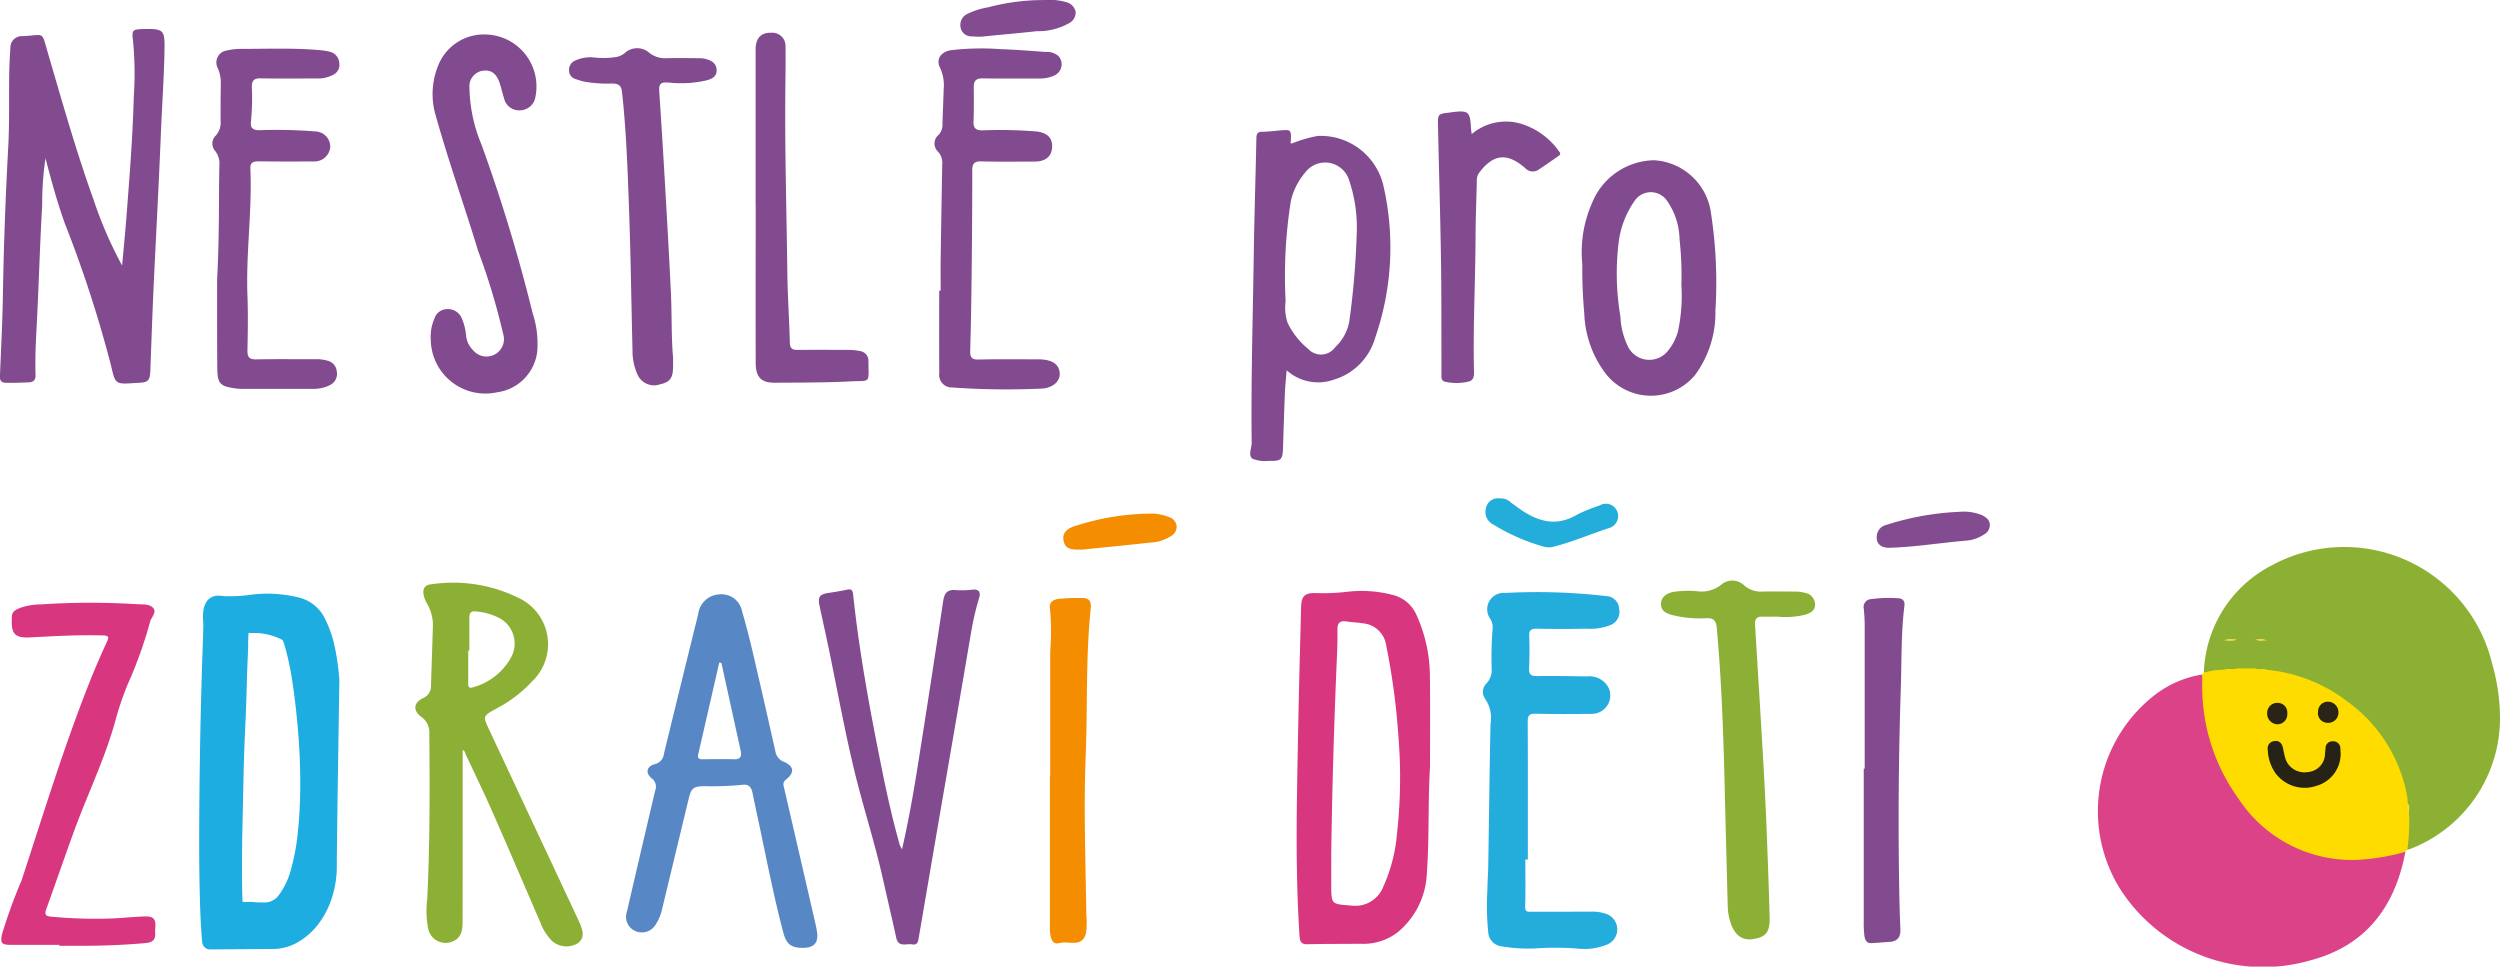
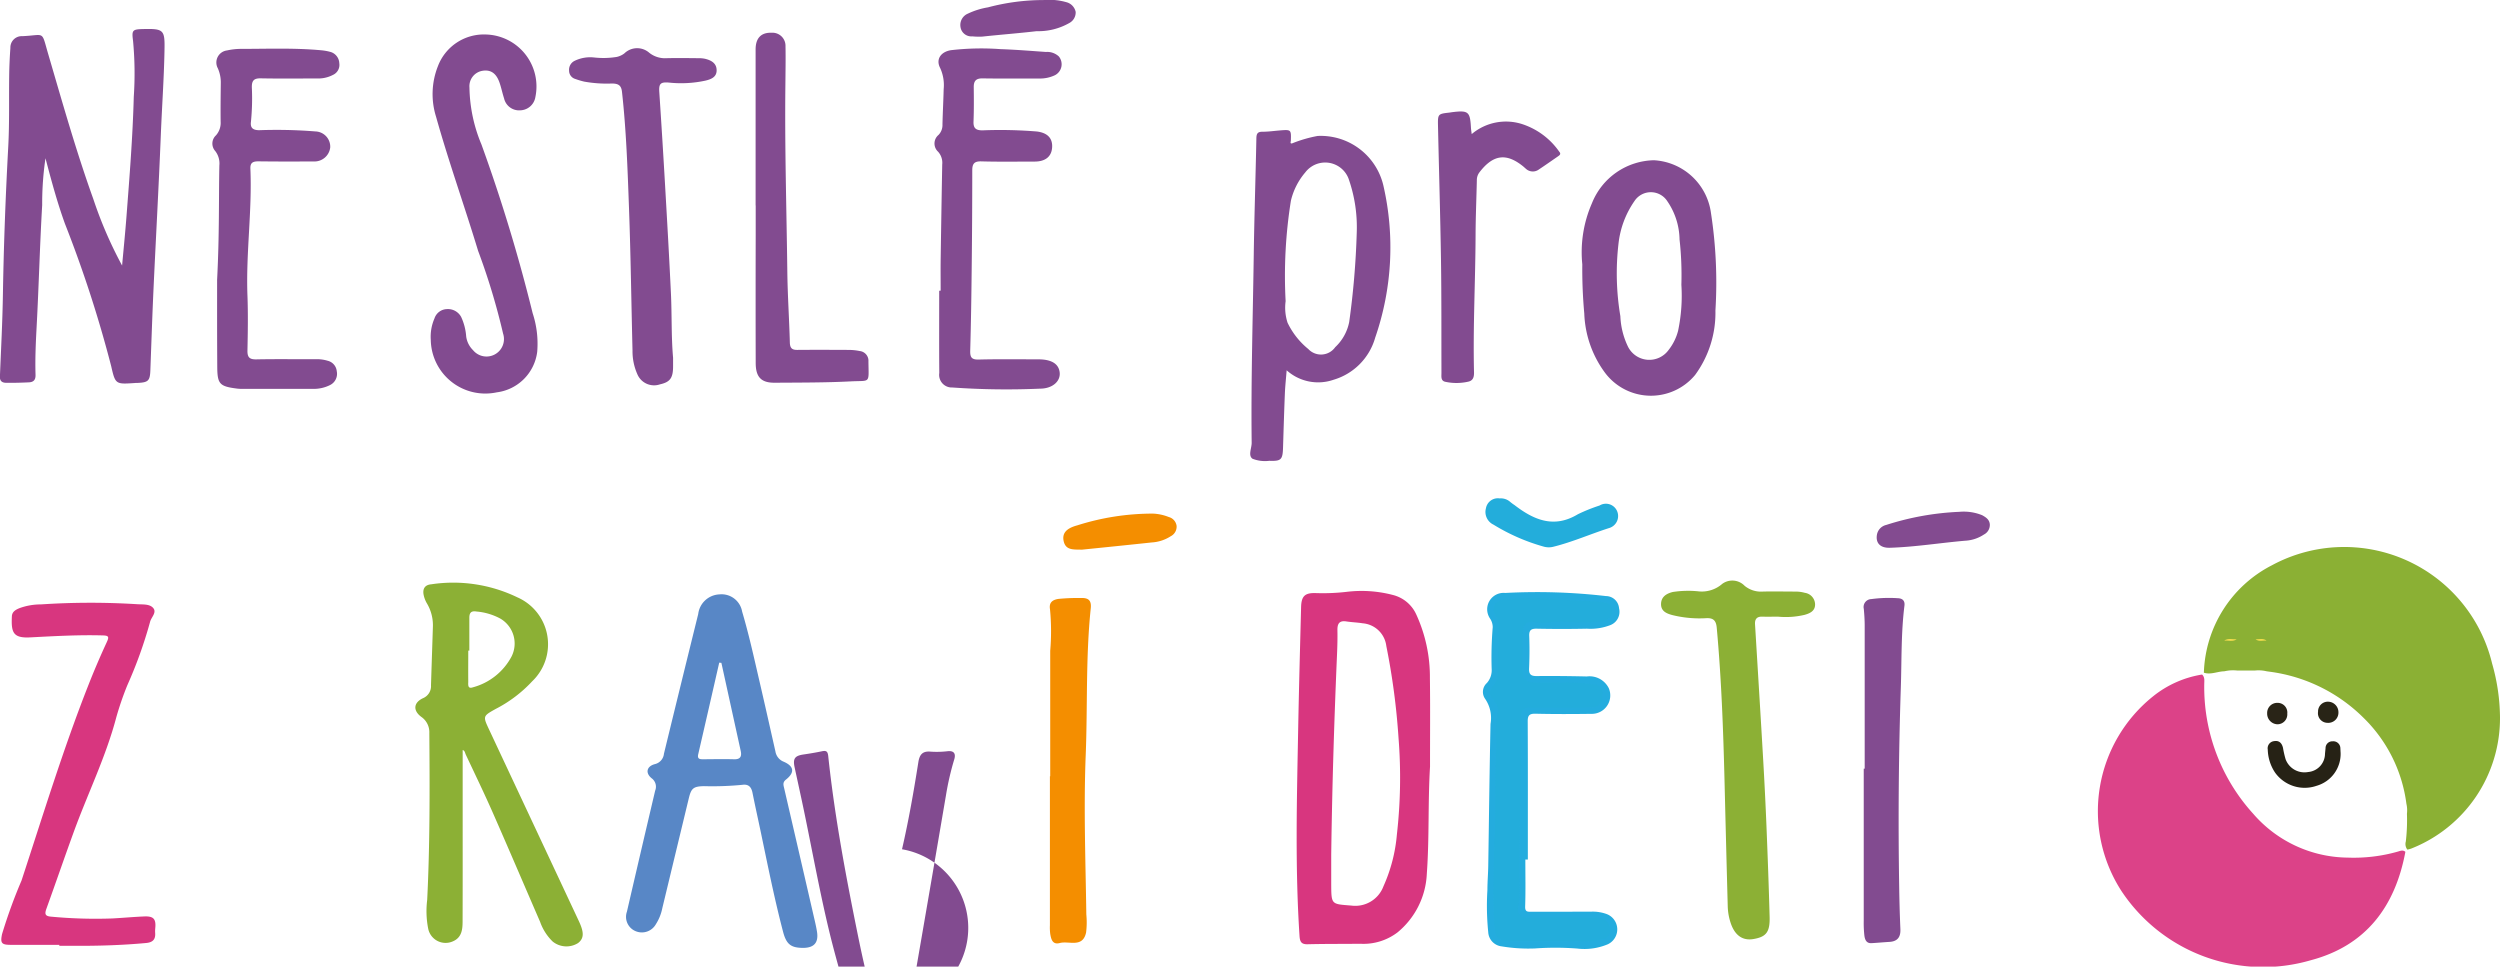
<svg xmlns="http://www.w3.org/2000/svg" width="160" height="61.862" viewBox="0 0 160 61.862">
  <defs>
    <clipPath id="clip-path">
      <rect width="160" height="61.862" fill="none" />
    </clipPath>
  </defs>
  <g id="logo-color" clip-path="url(#clip-path)">
    <path id="Path_344" data-name="Path 344" d="M410.741,175.607c-.653,3.5-2.522,6-6.048,6.934a10.881,10.881,0,0,1-12.113-4.412,9.412,9.412,0,0,1,2.027-12.486,6.7,6.7,0,0,1,3.123-1.385c.184.173.141.4.139.613A12.051,12.051,0,0,0,401,173.166a8.1,8.1,0,0,0,6.05,2.809,10.317,10.317,0,0,0,3.22-.388C410.425,175.54,410.59,175.469,410.741,175.607Z" transform="translate(-256.797 -121.088)" fill="#dc4288" />
    <path id="Path_345" data-name="Path 345" d="M407.289,152.8a8,8,0,0,1,4.354-6.875,9.735,9.735,0,0,1,14.092,6.284,12.849,12.849,0,0,1,.506,3.451,8.971,8.971,0,0,1-5.692,8.4,1.782,1.782,0,0,1-.236.062.577.577,0,0,1-.1-.516,11.694,11.694,0,0,0,.072-1.778,1.845,1.845,0,0,0-.035-.644,9.362,9.362,0,0,0-2.776-5.529,10.427,10.427,0,0,0-5.962-2.917c-.083-.012-.166-.02-.247-.038a2.223,2.223,0,0,0-.719-.038c-.371,0-.742,0-1.113,0a2.433,2.433,0,0,0-.831.048C408.16,152.715,407.737,152.946,407.289,152.8Z" transform="translate(-266.241 -109.747)" fill="#8bb034" />
    <path id="Path_346" data-name="Path 346" d="M112.042,93.827c.094-1.045.2-2.088.28-3.134.195-2.548.4-5.1.467-7.651a22.364,22.364,0,0,0-.046-3.6c-.093-.687-.036-.734.654-.751,1.341-.032,1.385.066,1.358,1.408-.036,1.805-.164,3.606-.236,5.408-.132,3.289-.317,6.575-.468,9.863-.079,1.72-.135,3.44-.2,5.16-.025.666-.13.776-.8.808-.067,0-.134,0-.2.008-1.222.082-1.241.086-1.507-1.08a78.215,78.215,0,0,0-2.961-9.119c-.484-1.341-.859-2.717-1.244-4.186a19.816,19.816,0,0,0-.211,2.994c-.153,2.6-.216,5.209-.357,7.812-.055,1.019-.1,2.037-.069,3.056.01.335-.138.465-.426.479-.484.023-.969.036-1.454.029-.233,0-.411-.093-.4-.393.072-1.751.164-3.5.192-5.254.052-3.159.171-6.314.342-9.468.083-1.535.038-3.077.061-4.615.009-.567.035-1.135.076-1.7a.725.725,0,0,1,.765-.754c1.47-.065,1.206-.389,1.648,1.119.913,3.116,1.794,6.242,2.893,9.3A26.493,26.493,0,0,0,112.042,93.827Z" transform="translate(-104.228 -76.832)" fill="#824b90" />
-     <path id="Path_347" data-name="Path 347" d="M407.128,163.6a4.515,4.515,0,0,1,1.3-.187c.258-.119.545.029.8-.087h1.206c.225.113.481-.029.706.087a10.076,10.076,0,0,1,5.177,2.033,9.613,9.613,0,0,1,3.821,6.054,3.683,3.683,0,0,1,.035.447c.112.189-.02.413.086.6a13.444,13.444,0,0,1-.106,2.373l-.128.14a13.7,13.7,0,0,1-3.145.523,8.7,8.7,0,0,1-7.559-3.953,12.241,12.241,0,0,1-2.3-7.318c0-.2,0-.4-.007-.6Z" transform="translate(-266.08 -120.548)" fill="#ffdc00" />
-     <path id="Path_348" data-name="Path 348" d="M222.894,167.863c.437-1.9.753-3.725,1.042-5.553q.818-5.166,1.594-10.339c.076-.5.263-.747.8-.694a5.884,5.884,0,0,0,1.1-.031c.44-.039.495.226.4.53a17.794,17.794,0,0,0-.528,2.288q-.974,5.723-1.965,11.443-.687,4-1.368,7.991c-.045.266-.074.519-.435.452s-.871.22-1.012-.428c-.275-1.271-.575-2.537-.861-3.806-.523-2.329-1.266-4.6-1.826-6.918-.619-2.56-1.085-5.157-1.622-7.737-.194-.931-.4-1.858-.6-2.788-.117-.552.015-.732.562-.814.4-.059.792-.122,1.183-.206.276-.059.376,0,.408.308.417,3.937,1.156,7.821,1.946,11.7.3,1.455.635,2.9,1.039,4.33A2.175,2.175,0,0,0,222.894,167.863Z" transform="translate(-165.165 -113.51)" fill="#824b90" />
+     <path id="Path_348" data-name="Path 348" d="M222.894,167.863c.437-1.9.753-3.725,1.042-5.553c.076-.5.263-.747.8-.694a5.884,5.884,0,0,0,1.1-.031c.44-.039.495.226.4.53a17.794,17.794,0,0,0-.528,2.288q-.974,5.723-1.965,11.443-.687,4-1.368,7.991c-.045.266-.074.519-.435.452s-.871.22-1.012-.428c-.275-1.271-.575-2.537-.861-3.806-.523-2.329-1.266-4.6-1.826-6.918-.619-2.56-1.085-5.157-1.622-7.737-.194-.931-.4-1.858-.6-2.788-.117-.552.015-.732.562-.814.4-.059.792-.122,1.183-.206.276-.059.376,0,.408.308.417,3.937,1.156,7.821,1.946,11.7.3,1.455.635,2.9,1.039,4.33A2.175,2.175,0,0,0,222.894,167.863Z" transform="translate(-165.165 -113.51)" fill="#824b90" />
    <path id="Path_349" data-name="Path 349" d="M108.141,175.158c-1.036,0-2.073.005-3.108,0-.6,0-.677-.118-.557-.69a32.851,32.851,0,0,1,1.247-3.428c1.379-4.2,2.671-8.432,4.295-12.548q.542-1.373,1.163-2.714c.155-.335.117-.413-.253-.423-1.556-.045-3.109.046-4.661.126-1.107.058-1.209-.341-1.163-1.35.013-.294.242-.419.481-.519a3.966,3.966,0,0,1,1.375-.242,48.167,48.167,0,0,1,6.113-.016c.359.031.8-.031,1.05.218.3.3-.11.618-.178.93a28.227,28.227,0,0,1-1.454,4.046,19.67,19.67,0,0,0-.7,2.032c-.665,2.527-1.822,4.873-2.714,7.317-.6,1.646-1.167,3.3-1.763,4.951-.119.329-.09.476.3.506a30.343,30.343,0,0,0,3.9.116c.684-.036,1.366-.1,2.05-.129.611-.028.776.161.716.759a1.8,1.8,0,0,0-.005.3c.029.416-.158.6-.577.64-1.5.139-3,.186-4.506.181-.351,0-.7,0-1.053,0Z" transform="translate(-104.344 -114.688)" fill="#d8367f" />
    <path id="Path_350" data-name="Path 350" d="M167.491,79.536a3.326,3.326,0,0,1,3.186,4,1.011,1.011,0,0,1-.969.854.985.985,0,0,1-1.036-.768c-.109-.332-.176-.677-.291-1.007-.209-.6-.563-.835-1.074-.758a1,1,0,0,0-.85,1.073,9.8,9.8,0,0,0,.768,3.645,106.142,106.142,0,0,1,3.277,10.8,6.247,6.247,0,0,1,.292,2.464,2.988,2.988,0,0,1-2.59,2.6,3.492,3.492,0,0,1-4.222-3.358,2.93,2.93,0,0,1,.235-1.369.865.865,0,0,1,.792-.6.96.96,0,0,1,.916.5,3.563,3.563,0,0,1,.323,1.25,1.5,1.5,0,0,0,.438.877,1.117,1.117,0,0,0,1.924-1.058,42.706,42.706,0,0,0-1.6-5.3c-.869-2.867-1.881-5.691-2.689-8.577a4.845,4.845,0,0,1,.118-3.24A3.145,3.145,0,0,1,167.491,79.536Z" transform="translate(-136.412 -77.329)" fill="#824b90" />
    <path id="Path_351" data-name="Path 351" d="M234.167,97.182c0-.652-.008-1.3,0-1.956q.045-3.059.1-6.119a1.057,1.057,0,0,0-.266-.821.713.713,0,0,1,.03-1.073.911.911,0,0,0,.252-.676c.017-.752.058-1.5.077-2.255a2.62,2.62,0,0,0-.227-1.357c-.289-.555.047-1.035.7-1.136A16.85,16.85,0,0,1,238,81.723c.967.032,1.934.112,2.9.18a1.1,1.1,0,0,1,.829.286.787.787,0,0,1-.244,1.2,2.21,2.21,0,0,1-1.019.214c-1.2,0-2.409.011-3.613-.008-.417-.007-.572.158-.568.56.008.736.014,1.472-.015,2.208-.017.426.161.555.56.558a28.534,28.534,0,0,1,3.507.074c.687.09,1.006.447.963,1.035-.043.571-.431.887-1.117.889-1.137,0-2.275.02-3.412-.013-.449-.013-.581.148-.581.571q0,3.161-.037,6.322c-.019,1.739-.044,3.478-.094,5.216-.012.428.084.586.546.574,1.27-.033,2.542-.015,3.813-.013.864,0,1.321.3,1.369.866.044.529-.448,1.007-1.261,1.01a48.982,48.982,0,0,1-5.612-.075.807.807,0,0,1-.835-.926c-.014-1.755-.005-3.511-.005-5.267Z" transform="translate(-173.965 -78.578)" fill="#824b90" />
    <path id="Path_352" data-name="Path 352" d="M137.031,96.508c.153-3.01.1-5.168.144-7.324a1.294,1.294,0,0,0-.266-.929.715.715,0,0,1,.048-1,1.2,1.2,0,0,0,.3-.872c-.009-.82,0-1.639.01-2.458a2.225,2.225,0,0,0-.193-.97.776.776,0,0,1,.589-1.135,4.136,4.136,0,0,1,.845-.1c1.738,0,3.477-.072,5.212.091a3.4,3.4,0,0,1,.589.11.784.784,0,0,1,.542.716.7.7,0,0,1-.4.745,2.024,2.024,0,0,1-1.013.231c-1.2,0-2.409.016-3.612-.008-.447-.009-.581.153-.572.584a15.042,15.042,0,0,1-.058,2.2c-.05.392.133.529.52.535a31.09,31.09,0,0,1,3.608.079.979.979,0,0,1,.947,1.02,1.015,1.015,0,0,1-1.08.9c-1.171.007-2.341.009-3.511-.006-.346,0-.536.074-.519.47.116,2.712-.291,5.413-.188,8.126.044,1.169.024,2.341,0,3.511-.009.442.138.577.577.567,1.27-.026,2.542-.006,3.813-.012a2.369,2.369,0,0,1,.741.1.763.763,0,0,1,.585.673.8.8,0,0,1-.429.882,2.306,2.306,0,0,1-1.063.245l-4.515,0a2.8,2.8,0,0,1-.351-.015c-1.153-.146-1.287-.284-1.291-1.443C137.026,99.9,137.031,97.776,137.031,96.508Z" transform="translate(-123.136 -78.591)" fill="#824b90" />
    <path id="Path_353" data-name="Path 353" d="M341.679,152.175c-.335,0-.669.01-1,0-.349-.013-.487.156-.467.488.175,2.886.354,5.772.521,8.659q.125,2.153.213,4.308c.077,1.921.149,3.842.2,5.764.026.973-.223,1.278-1.044,1.415-.7.116-1.2-.249-1.461-1.066a3.669,3.669,0,0,1-.176-1.033q-.107-4.012-.205-8.024c-.082-3.276-.2-6.549-.5-9.814-.041-.44-.213-.621-.661-.6a7.238,7.238,0,0,1-2.188-.2c-.369-.1-.723-.25-.714-.712s.351-.664.743-.762a6.381,6.381,0,0,1,1.649-.043,1.985,1.985,0,0,0,1.526-.48,1.091,1.091,0,0,1,1.43.125,1.644,1.644,0,0,0,1.156.37c.7-.019,1.4,0,2.107,0a2.232,2.232,0,0,1,.593.08.762.762,0,0,1,.654.722c.015.438-.33.593-.677.689A5.221,5.221,0,0,1,341.679,152.175Z" transform="translate(-227.89 -112.709)" fill="#8cb035" />
    <path id="Path_354" data-name="Path 354" d="M189.7,101.443c0,.184,0,.368,0,.552,0,.746-.192,1.006-.837,1.151a1.161,1.161,0,0,1-1.452-.654,3.613,3.613,0,0,1-.307-1.508c-.077-3.041-.114-6.082-.225-9.121-.091-2.485-.174-4.972-.45-7.447-.049-.434-.264-.512-.62-.524a8.2,8.2,0,0,1-1.8-.121,5.254,5.254,0,0,1-.571-.171.549.549,0,0,1-.393-.526.634.634,0,0,1,.337-.624,2.283,2.283,0,0,1,1.26-.224,5.349,5.349,0,0,0,1.448-.034,1.244,1.244,0,0,0,.493-.227,1.172,1.172,0,0,1,1.591-.041,1.615,1.615,0,0,0,1.112.348c.668-.016,1.337-.006,2.006,0a1.991,1.991,0,0,1,.447.037c.4.095.752.284.748.746,0,.424-.351.566-.711.652a7.338,7.338,0,0,1-2.339.126c-.547-.046-.654.074-.619.606q.2,3,.372,6c.132,2.284.263,4.567.371,6.852C189.629,98.67,189.578,100.059,189.7,101.443Z" transform="translate(-146.623 -78.548)" fill="#824b90" />
    <path id="Path_355" data-name="Path 355" d="M209.032,90.321q0-4.992,0-9.984c0-.725.35-1.088,1.013-1.068a.838.838,0,0,1,.9.869c.016.819,0,1.638-.007,2.458-.048,4,.075,7.992.124,11.988.019,1.5.121,3.005.161,4.509.01.349.13.477.469.474,1.087-.009,2.174-.005,3.261,0a3.656,3.656,0,0,1,.746.073.626.626,0,0,1,.554.665c.014,1.447.154,1.211-1.129,1.276-1.621.083-3.241.075-4.862.087-.866.007-1.222-.353-1.224-1.259q-.01-4.089,0-8.178V90.321Z" transform="translate(-160.673 -77.173)" fill="#824b90" />
    <path id="Path_356" data-name="Path 356" d="M250.3,163.953v-8.028a14.779,14.779,0,0,0-.013-2.652c-.074-.415.13-.609.539-.67a12.678,12.678,0,0,1,1.452-.057c.46-.017.67.149.617.654-.327,3.115-.2,6.246-.322,9.369-.138,3.411-.01,6.822.038,10.233a5.234,5.234,0,0,1-.015,1.151c-.217,1.009-1.1.517-1.684.674-.47.125-.555-.25-.612-.59a3.357,3.357,0,0,1-.02-.551q0-4.767,0-9.534Z" transform="translate(-183.086 -114.273)" fill="#f48e00" />
    <path id="Path_357" data-name="Path 357" d="M363.573,163.466q0-4.588,0-9.176c0-.35-.025-.7-.056-1.051a.506.506,0,0,1,.478-.627,8.411,8.411,0,0,1,1.7-.056c.289.01.464.151.422.484-.217,1.727-.173,3.467-.23,5.2q-.211,6.39-.106,12.783c.013.9.037,1.8.077,2.706.023.51-.18.79-.7.822-.383.023-.765.059-1.148.081-.339.02-.424-.238-.457-.488a7.342,7.342,0,0,1-.041-.951q0-4.864,0-9.728Z" transform="translate(-244.233 -114.27)" fill="#824b90" />
    <path id="Path_358" data-name="Path 358" d="M305.752,92.769a3.394,3.394,0,0,1,3.234-.638,4.65,4.65,0,0,1,2.369,1.764c.143.162.005.237-.1.312-.4.277-.795.554-1.2.823a.649.649,0,0,1-.832-.04c-.052-.041-.1-.09-.151-.133-1.094-.9-1.946-.79-2.826.361a.819.819,0,0,0-.165.51c-.026,1.17-.077,2.34-.081,3.509-.011,2.926-.17,5.85-.1,8.777.006.275-.045.516-.341.593a3.377,3.377,0,0,1-1.486.017c-.314-.06-.256-.345-.257-.575-.008-2.391.006-4.783-.029-7.174-.043-2.891-.131-5.782-.193-8.674-.015-.708.014-.728.7-.805.066-.007.132-.02.2-.029,1.043-.129,1.155-.037,1.209.985C305.707,92.451,305.725,92.548,305.752,92.769Z" transform="translate(-211.563 -84.187)" fill="#824b90" />
    <path id="Path_359" data-name="Path 359" d="M312.413,168.738c0,1,.022,2.006-.012,3.008-.012.355.162.336.392.335,1.288,0,2.576,0,3.864-.006a2.592,2.592,0,0,1,.981.162,1.051,1.051,0,0,1,.062,1.922,3.841,3.841,0,0,1-1.963.278,18.567,18.567,0,0,0-2.7-.007,10.359,10.359,0,0,1-2.144-.133.965.965,0,0,1-.855-.908,16.779,16.779,0,0,1-.053-2.7c0-.517.046-1.035.054-1.552.048-3.026.08-6.052.146-9.078a2.17,2.17,0,0,0-.343-1.6.766.766,0,0,1,.108-1.015,1.239,1.239,0,0,0,.307-.916,23.357,23.357,0,0,1,.068-2.656.989.989,0,0,0-.176-.562,1.05,1.05,0,0,1,.974-1.631,38.347,38.347,0,0,1,6.451.2.843.843,0,0,1,.836.777.917.917,0,0,1-.533,1.072,3.517,3.517,0,0,1-1.522.238q-1.6.033-3.211,0c-.377-.008-.5.107-.482.484.026.685.021,1.372-.01,2.057-.017.378.114.495.485.491,1.07-.011,2.141,0,3.21.026a1.375,1.375,0,0,1,1.411.761,1.179,1.179,0,0,1-1.131,1.631c-1.187.016-2.375.02-3.562-.008-.4-.009-.505.113-.5.506.015,2.942.008,5.885.008,8.827Z" transform="translate(-214.791 -113.73)" fill="#24acde" />
    <path id="Path_360" data-name="Path 360" d="M311,143.343a.906.906,0,0,1,.67.22,2.808,2.808,0,0,0,.281.208c1.242.956,2.527,1.506,4.055.585a10.908,10.908,0,0,1,1.387-.558.779.779,0,0,1,1.127.37.8.8,0,0,1-.48,1.061c-1.206.383-2.366.9-3.6,1.207a1.193,1.193,0,0,1-.642-.013,12.635,12.635,0,0,1-3.193-1.4.9.9,0,0,1-.482-1.057A.774.774,0,0,1,311,143.343Z" transform="translate(-215.021 -111.445)" fill="#23addb" />
    <path id="Path_361" data-name="Path 361" d="M369.813,145.313a3.141,3.141,0,0,1,1.466.216c.239.134.46.271.49.581a.687.687,0,0,1-.372.653,2.4,2.4,0,0,1-1.215.4c-1.6.138-3.2.4-4.807.45-.627.021-.92-.312-.83-.837a.779.779,0,0,1,.588-.622A17.712,17.712,0,0,1,369.813,145.313Z" transform="translate(-244.421 -112.556)" fill="#834b90" />
    <path id="Path_362" data-name="Path 362" d="M252.9,147.857c-.533-.015-1.034.053-1.165-.549-.107-.5.165-.817.871-1.007a15.914,15.914,0,0,1,4.849-.752,3.076,3.076,0,0,1,1.009.219.679.679,0,0,1,.5.572.687.687,0,0,1-.371.654,2.509,2.509,0,0,1-1.215.4C255.858,147.557,254.337,147.711,252.9,147.857Z" transform="translate(-183.661 -112.678)" fill="#f48e00" />
    <path id="Path_363" data-name="Path 363" d="M283.658,95.972c.037.111.02.226-.116.179-.187-.065-.1-.2-.02-.308Z" transform="translate(-201.116 -86.817)" fill="#dad0e8" />
    <path id="Path_364" data-name="Path 364" d="M411.19,163.306c-.251.179-.535.059-.8.087C410.639,163.215,410.921,163.321,411.19,163.306Z" transform="translate(-268.043 -122.392)" fill="#f4dc4d" />
    <path id="Path_365" data-name="Path 365" d="M415.9,163.395c-.236-.024-.488.085-.706-.087C415.43,163.318,415.68,163.226,415.9,163.395Z" transform="translate(-270.839 -122.395)" fill="#f5dd4c" />
-     <path id="Path_366" data-name="Path 366" d="M438.551,184.549c-.161-.181-.066-.4-.086-.6C438.626,184.129,438.547,184.345,438.551,184.549Z" transform="translate(-284.374 -132.543)" fill="#f5dc4e" />
    <path id="Path_367" data-name="Path 367" d="M292.445,157.055a9.583,9.583,0,0,0-.874-4.078,2.237,2.237,0,0,0-1.488-1.244,7.912,7.912,0,0,0-2.983-.2,13.333,13.333,0,0,1-1.949.078c-.7-.023-.932.179-.95.9-.068,2.639-.14,5.278-.189,7.917-.082,4.377-.2,8.755.089,13.13.025.375.121.537.525.527,1.119-.029,2.24-.018,3.36-.031a3.6,3.6,0,0,0,2.389-.73,5.148,5.148,0,0,0,1.872-3.743c.166-2.285.067-4.578.206-6.867C292.451,160.831,292.47,158.943,292.445,157.055Zm-2.112,9.994a10.176,10.176,0,0,1-.86,3.325,1.924,1.924,0,0,1-2.064,1.235c-1.267-.1-1.271-.052-1.28-1.336,0-.151,0-.3,0-.451q0-.727,0-1.454c.056-4.277.188-8.551.371-12.824.022-.517.037-1.036.026-1.554-.008-.413.115-.637.575-.565.345.054.7.063,1.043.119A1.657,1.657,0,0,1,289.656,155a44.7,44.7,0,0,1,.782,5.9A32.206,32.206,0,0,1,290.333,167.049Z" transform="translate(-200.931 -113.653)" fill="#d8367f" />
    <path id="Path_368" data-name="Path 368" d="M172.2,171.99c-.028-.061-.055-.122-.084-.182l-5.694-12.15c-.407-.869-.407-.87.409-1.327a8.443,8.443,0,0,0,2.346-1.775,3.278,3.278,0,0,0-.953-5.373,9.43,9.43,0,0,0-5.512-.832c-.427.036-.568.315-.477.709a1.787,1.787,0,0,0,.2.508,2.733,2.733,0,0,1,.384,1.533c-.039,1.237-.082,2.473-.12,3.709a.835.835,0,0,1-.514.83c-.61.286-.652.794-.1,1.2a1.191,1.191,0,0,1,.507,1.03c.028,3.562.04,7.123-.137,10.682a5.783,5.783,0,0,0,.066,1.845,1.136,1.136,0,0,0,1.6.794c.554-.246.6-.767.6-1.275.009-2.358.005-4.716.005-7.074q0-1.941,0-3.883c.137.027.148.183.2.293.575,1.223,1.165,2.44,1.711,3.677,1.029,2.336,2.029,4.685,3.046,7.027a3.263,3.263,0,0,0,.8,1.254,1.4,1.4,0,0,0,1.629.1C172.482,173.021,172.5,172.658,172.2,171.99Zm-7.116-15.348c-.008-.683,0-1.367,0-2.05h.069c0-.7,0-1.4,0-2.1,0-.3.1-.459.455-.4a3.911,3.911,0,0,1,1.52.448,1.847,1.847,0,0,1,.723,2.438,3.967,3.967,0,0,1-2.472,1.966C165.059,157.051,165.082,156.815,165.08,156.642Z" transform="translate(-135.115 -112.955)" fill="#8cb035" />
    <path id="Path_369" data-name="Path 369" d="M421.729,177.759a2.122,2.122,0,0,1-1.537,2.112,2.328,2.328,0,0,1-2.665-.855,2.776,2.776,0,0,1-.46-1.459.461.461,0,0,1,.4-.544c.326-.058.5.124.573.422a6.444,6.444,0,0,0,.166.728,1.284,1.284,0,0,0,1.438.827,1.182,1.182,0,0,0,1.086-1.175c.011-.116.023-.232.035-.348a.434.434,0,0,1,.449-.443.452.452,0,0,1,.5.451C421.72,177.592,421.725,177.708,421.729,177.759Z" transform="translate(-271.93 -129.58)" fill="#262215" />
    <path id="Path_370" data-name="Path 370" d="M425.418,171.826a.674.674,0,0,1,.644.687.652.652,0,0,1-.705.665.614.614,0,0,1-.6-.705A.626.626,0,0,1,425.418,171.826Z" transform="translate(-276.402 -126.917)" fill="#282416" />
    <path id="Path_371" data-name="Path 371" d="M417.636,171.986a.62.62,0,0,1,.626.691.631.631,0,0,1-.644.68.682.682,0,0,1-.644-.7A.644.644,0,0,1,417.636,171.986Z" transform="translate(-271.876 -127.003)" fill="#292417" />
    <path id="Path_372" data-name="Path 372" d="M203,173.524q-.051-.3-.119-.588-.982-4.264-1.97-8.527c-.05-.217-.119-.391.112-.574.568-.451.524-.85-.144-1.142a.85.85,0,0,1-.532-.659c-.342-1.512-.68-3.025-1.031-4.535-.343-1.477-.667-2.96-1.1-4.416a1.336,1.336,0,0,0-1.457-1.1,1.428,1.428,0,0,0-1.353,1.257q-1.105,4.467-2.193,8.937a.756.756,0,0,1-.574.667c-.532.135-.638.567-.21.91a.667.667,0,0,1,.221.791q-.911,3.87-1.807,7.744a.991.991,0,0,0,.555,1.247,1.029,1.029,0,0,0,1.3-.448,2.968,2.968,0,0,0,.408-1.015q.849-3.525,1.7-7.05c.154-.638.3-.752.967-.767a19.773,19.773,0,0,0,2.453-.085c.4-.058.58.138.654.511.17.85.36,1.7.537,2.544.444,2.121.868,4.247,1.418,6.344.211.805.5,1.026,1.25,1.036S203.132,174.258,203,173.524ZM197.7,162.535c-.65-.018-1.3-.005-1.952,0-.214,0-.417.005-.342-.319q.677-2.932,1.345-5.866l.138.015q.62,2.823,1.239,5.646C198.2,162.355,198.1,162.547,197.7,162.535Z" transform="translate(-150.72 -113.942)" fill="#5887c6" />
    <path id="Path_373" data-name="Path 373" d="M285.951,97.688a4.118,4.118,0,0,0-4.2-3.143,8.481,8.481,0,0,0-1.578.453c-.15.068-.179.008-.137-.129.024-.736.024-.736-.717-.676-.366.03-.732.083-1.1.082-.314,0-.383.126-.389.419-.049,2.489-.133,4.976-.168,7.465-.057,4.01-.181,8.019-.133,12.03,0,.347-.243.809.056,1.016a2.206,2.206,0,0,0,1.073.131c.759.028.854-.073.878-.838.036-1.152.07-2.3.117-3.455.02-.487.073-.973.115-1.5a3.013,3.013,0,0,0,3,.606,3.924,3.924,0,0,0,2.668-2.7A17.657,17.657,0,0,0,285.951,97.688Zm-2.177,8.748a3,3,0,0,1-.9,1.629,1.113,1.113,0,0,1-1.723.115,4.887,4.887,0,0,1-1.324-1.679,3.1,3.1,0,0,1-.125-1.381,30.477,30.477,0,0,1,.338-6.431,4.313,4.313,0,0,1,.918-1.809,1.6,1.6,0,0,1,2.77.393,9.352,9.352,0,0,1,.526,3.448A52.1,52.1,0,0,1,283.773,106.436Z" transform="translate(-197.422 -85.844)" fill="#824b90" />
    <path id="Path_374" data-name="Path 374" d="M331.716,99.267a3.9,3.9,0,0,0-3.647-3.384,4.363,4.363,0,0,0-3.97,2.747,7.814,7.814,0,0,0-.619,3.915,31.4,31.4,0,0,0,.127,3.15,6.777,6.777,0,0,0,1.284,3.73,3.673,3.673,0,0,0,5.809.2A6.727,6.727,0,0,0,332,105.5,29.156,29.156,0,0,0,331.716,99.267Zm-2.1,7.511a3.322,3.322,0,0,1-.611,1.245,1.524,1.524,0,0,1-2.614-.237,4.941,4.941,0,0,1-.475-1.924,16.492,16.492,0,0,1-.12-4.633,5.889,5.889,0,0,1,1.02-2.73,1.253,1.253,0,0,1,2.111.014,4.439,4.439,0,0,1,.777,2.437,20.572,20.572,0,0,1,.117,2.9A10.889,10.889,0,0,1,329.615,106.778Z" transform="translate(-222.213 -85.627)" fill="#824b90" />
    <path id="Path_375" data-name="Path 375" d="M314.7,174.5c-.853,0-1.706,0-2.558,0-.8,0-1.015-.248-1.06-1.025-.123-2.116-.016-4.232.039-6.344.045-1.735-.016-3.472.086-5.2a8.325,8.325,0,0,1,.074-2.071c.11-.354-.141-.636-.337-.893a.509.509,0,0,1,.02-.753,1.314,1.314,0,0,0,.334-.957c0-.957.065-1.914.063-2.871a1.419,1.419,0,0,0-.17-.663c-.319-.59-.118-1.039.544-1.075a16.273,16.273,0,0,1,3.036-.059c.766.1,1.559.11,2.341.14a9.536,9.536,0,0,1,1.139.11.543.543,0,0,1,.257.875.845.845,0,0,1-.562.306,9.53,9.53,0,0,1-2.236.038,5.209,5.209,0,0,0-1.336.071,2.113,2.113,0,0,1-.5-.024c-.721-.135-.967.041-.979.753-.013.8,0,1.6-.008,2.4-.006.511.32.665.736.683.567.025,1.137.014,1.7,0a18.019,18.019,0,0,1,1.894.095c.61.054.776.161.789.66.015.572-.218.84-.8.848-1.12.016-2.24,0-3.361.005-.167,0-.334,0-.5,0a.512.512,0,0,0-.552.6c0,.033,0,.067,0,.1.06,3.675-.172,7.347-.1,11.022a3.745,3.745,0,0,1-.076.943c-.12.513.122.773.658.774,1.371,0,2.742-.008,4.113.006.411,0,.852.016,1.041.5a.6.6,0,0,1-.432.887,5.493,5.493,0,0,1-1.59.11C315.841,174.5,315.273,174.5,314.7,174.5Z" transform="translate(-215.44 -114.263)" fill="#23addb" />
-     <path id="Path_376" data-name="Path 376" d="M136.1,174.839q-.1-1-.146-2.641t-.048-3.58q0-2.236.032-4.6t.083-4.374q.05-2.009.1-3.386t.05-1.6q0-.194-.017-.453a2.342,2.342,0,0,1,.017-.486.889.889,0,0,1,.133-.373.37.37,0,0,1,.33-.146,1.444,1.444,0,0,1,.231.016,1.215,1.215,0,0,0,.2.016h.463a8.163,8.163,0,0,0,1.128-.081,8.172,8.172,0,0,1,1.128-.081,8.016,8.016,0,0,1,1.789.21,2.038,2.038,0,0,1,1.37.989,6.837,6.837,0,0,1,.661,1.863,14.792,14.792,0,0,1,.274,1.993q-.066,4.116-.1,6.5t-.048,3.629q-.017,1.248-.016,1.7a6.126,6.126,0,0,1-.033.713,5.894,5.894,0,0,1-.324,1.409,4.934,4.934,0,0,1-.729,1.345,3.963,3.963,0,0,1-1.118,1,2.72,2.72,0,0,1-1.426.389Zm4.9-19.733a4.421,4.421,0,0,0-2.124-.519c-.193,0-.343-.005-.45-.016a.258.258,0,0,0-.241.081.792.792,0,0,0-.113.389q-.032.292-.032.875,0,.13-.033.875t-.064,1.912q-.033,1.167-.1,2.625t-.1,3q-.033,1.539-.065,3.029t-.032,2.689q0,.94.016,1.669a8.3,8.3,0,0,0,.081,1.118c.215-.021.386-.032.515-.032h.322a3.476,3.476,0,0,1,.386.016c.086.011.3.016.644.016a1.6,1.6,0,0,0,1.3-.68,5.29,5.29,0,0,0,.853-1.8,14.592,14.592,0,0,0,.467-2.576q.144-1.458.145-3.013,0-1.75-.145-3.467t-.354-3.078a19.259,19.259,0,0,0-.45-2.22Q141.194,155.139,141,155.106Z" transform="translate(-122.658 -114.576)" fill="#1dade0" stroke="#1dade0" stroke-linecap="round" stroke-linejoin="round" stroke-width="1" />
    <path id="Path_343" data-name="Path 343" d="M242.723,74.262a4.061,4.061,0,0,1,1.479.139.811.811,0,0,1,.588.622.764.764,0,0,1-.4.705,4,4,0,0,1-2.1.526c-1.157.136-2.319.222-3.477.348a4.514,4.514,0,0,1-.644-.016.7.7,0,0,1-.751-.6.79.79,0,0,1,.477-.856,4.8,4.8,0,0,1,1.281-.4A13.894,13.894,0,0,1,242.723,74.262Z" transform="translate(-175.947 -74.259)" fill="#834b90" />
  </g>
</svg>